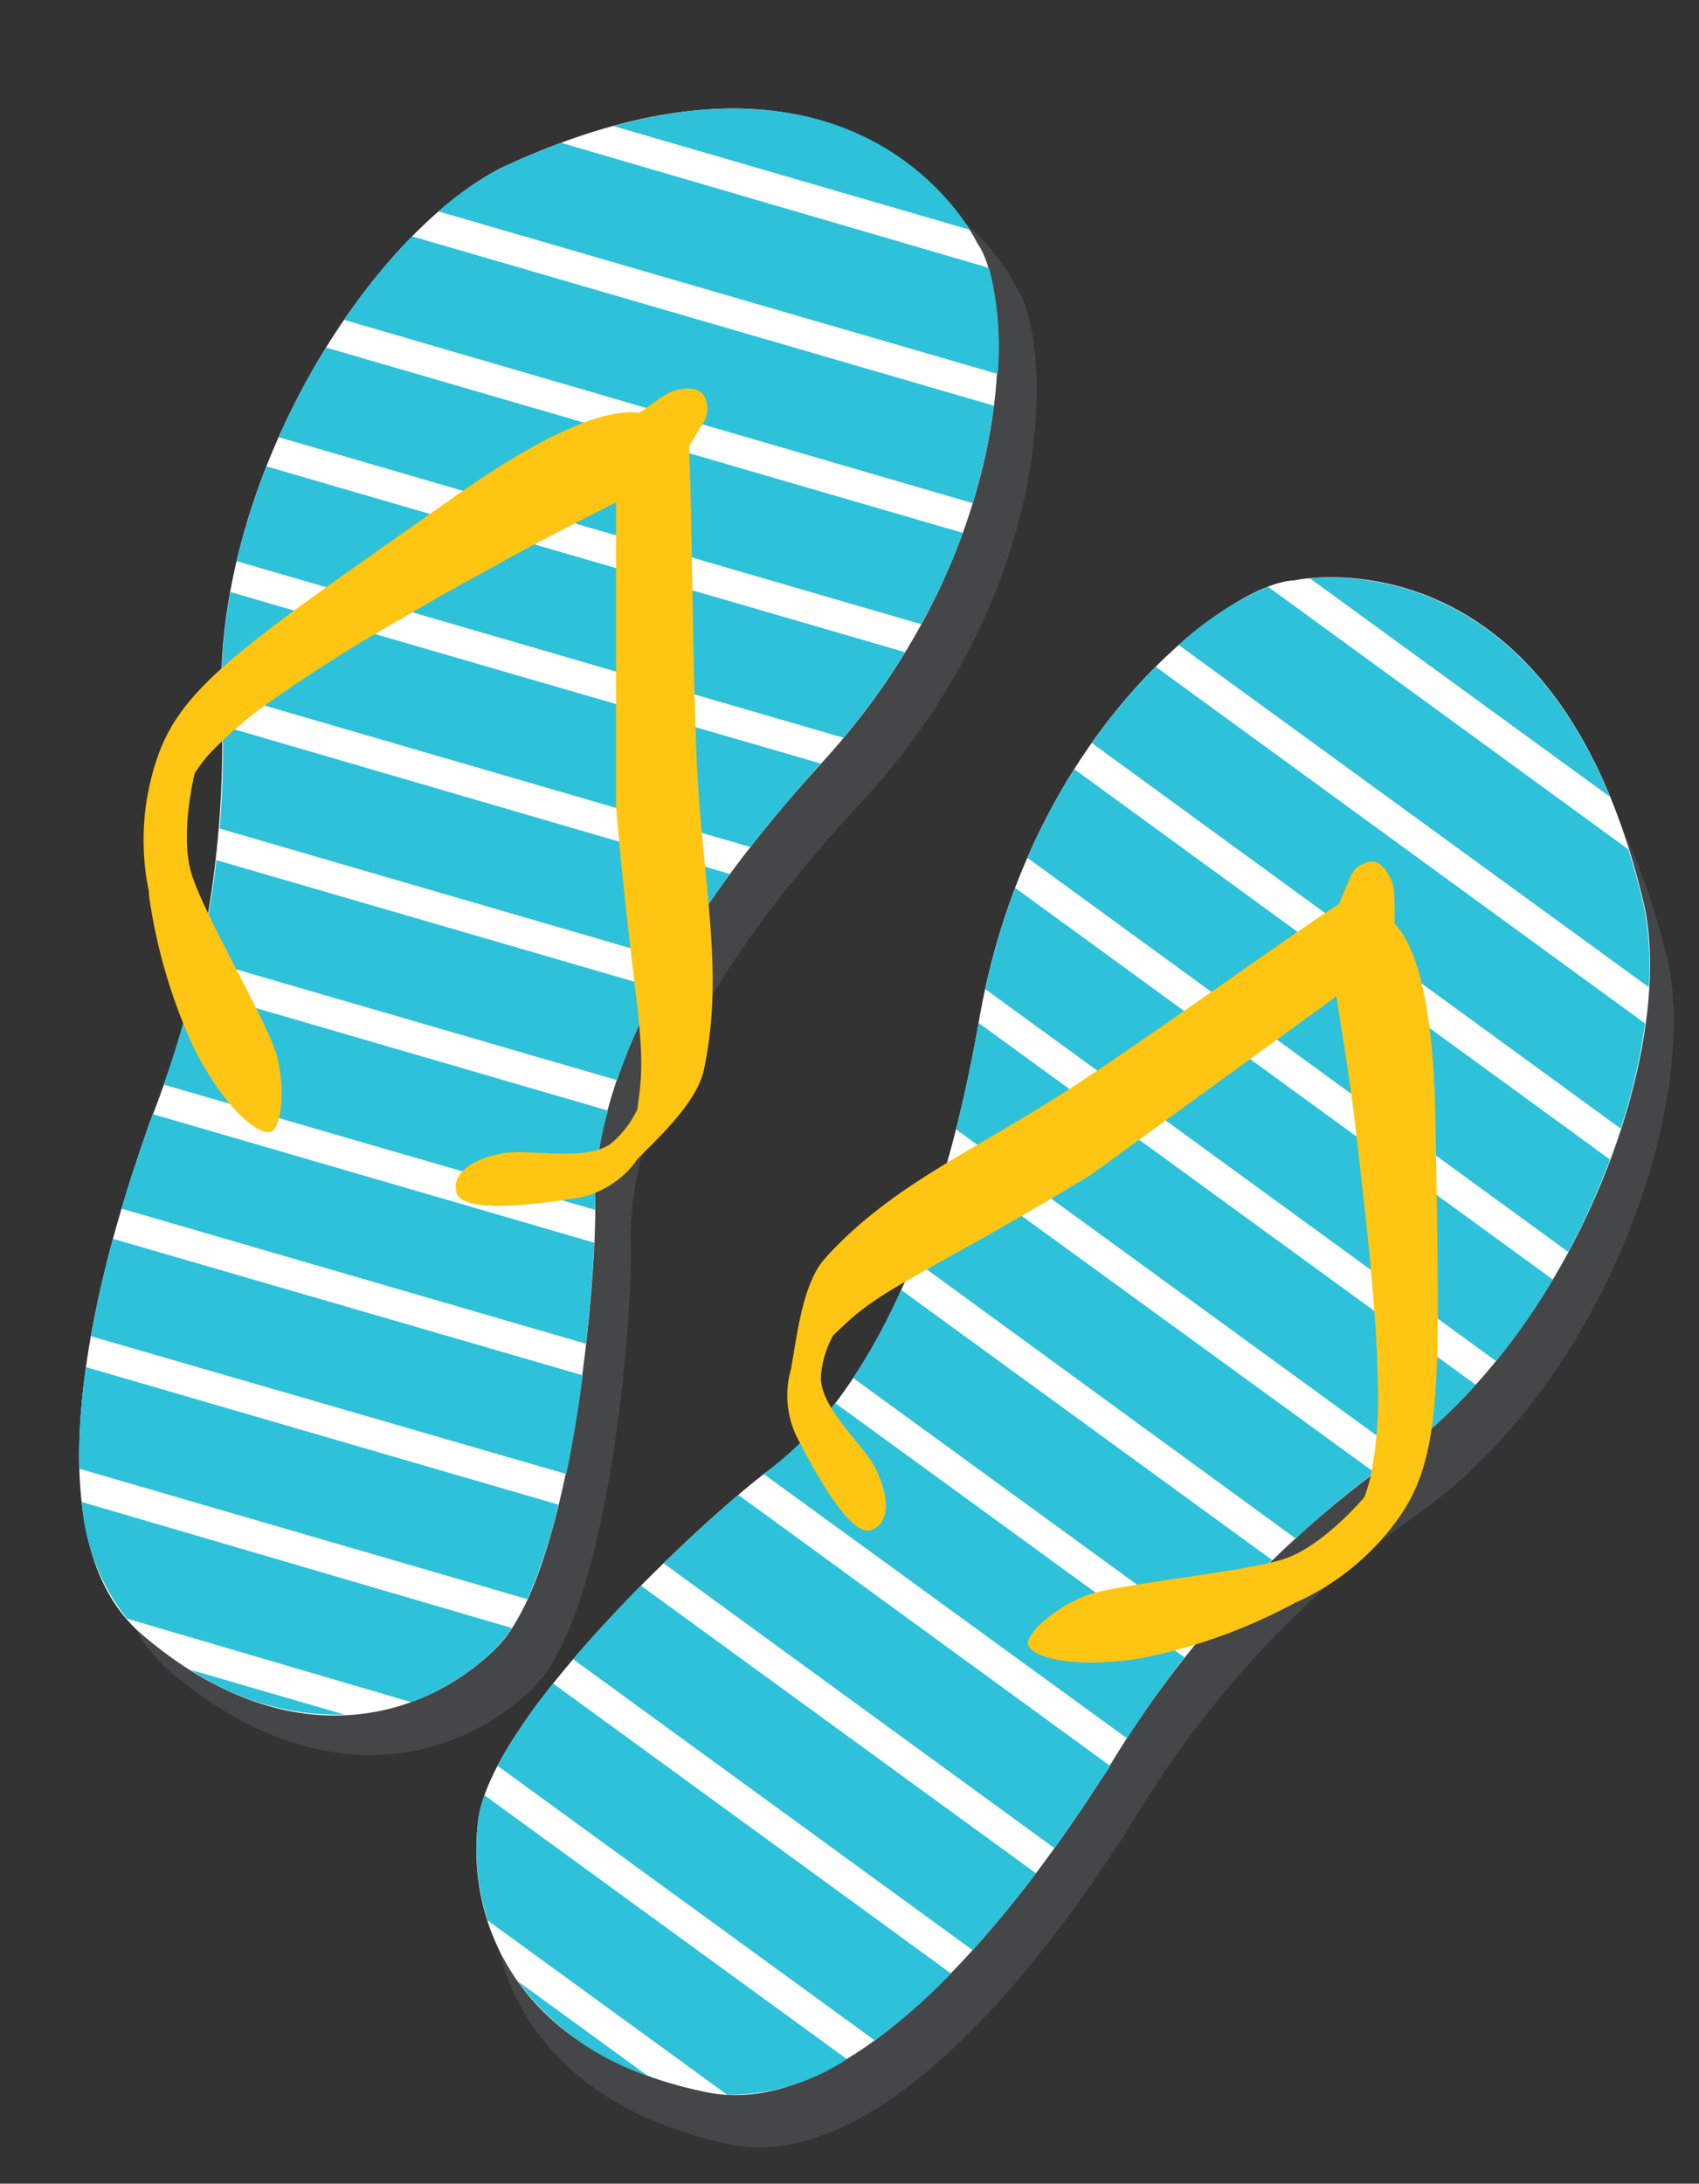
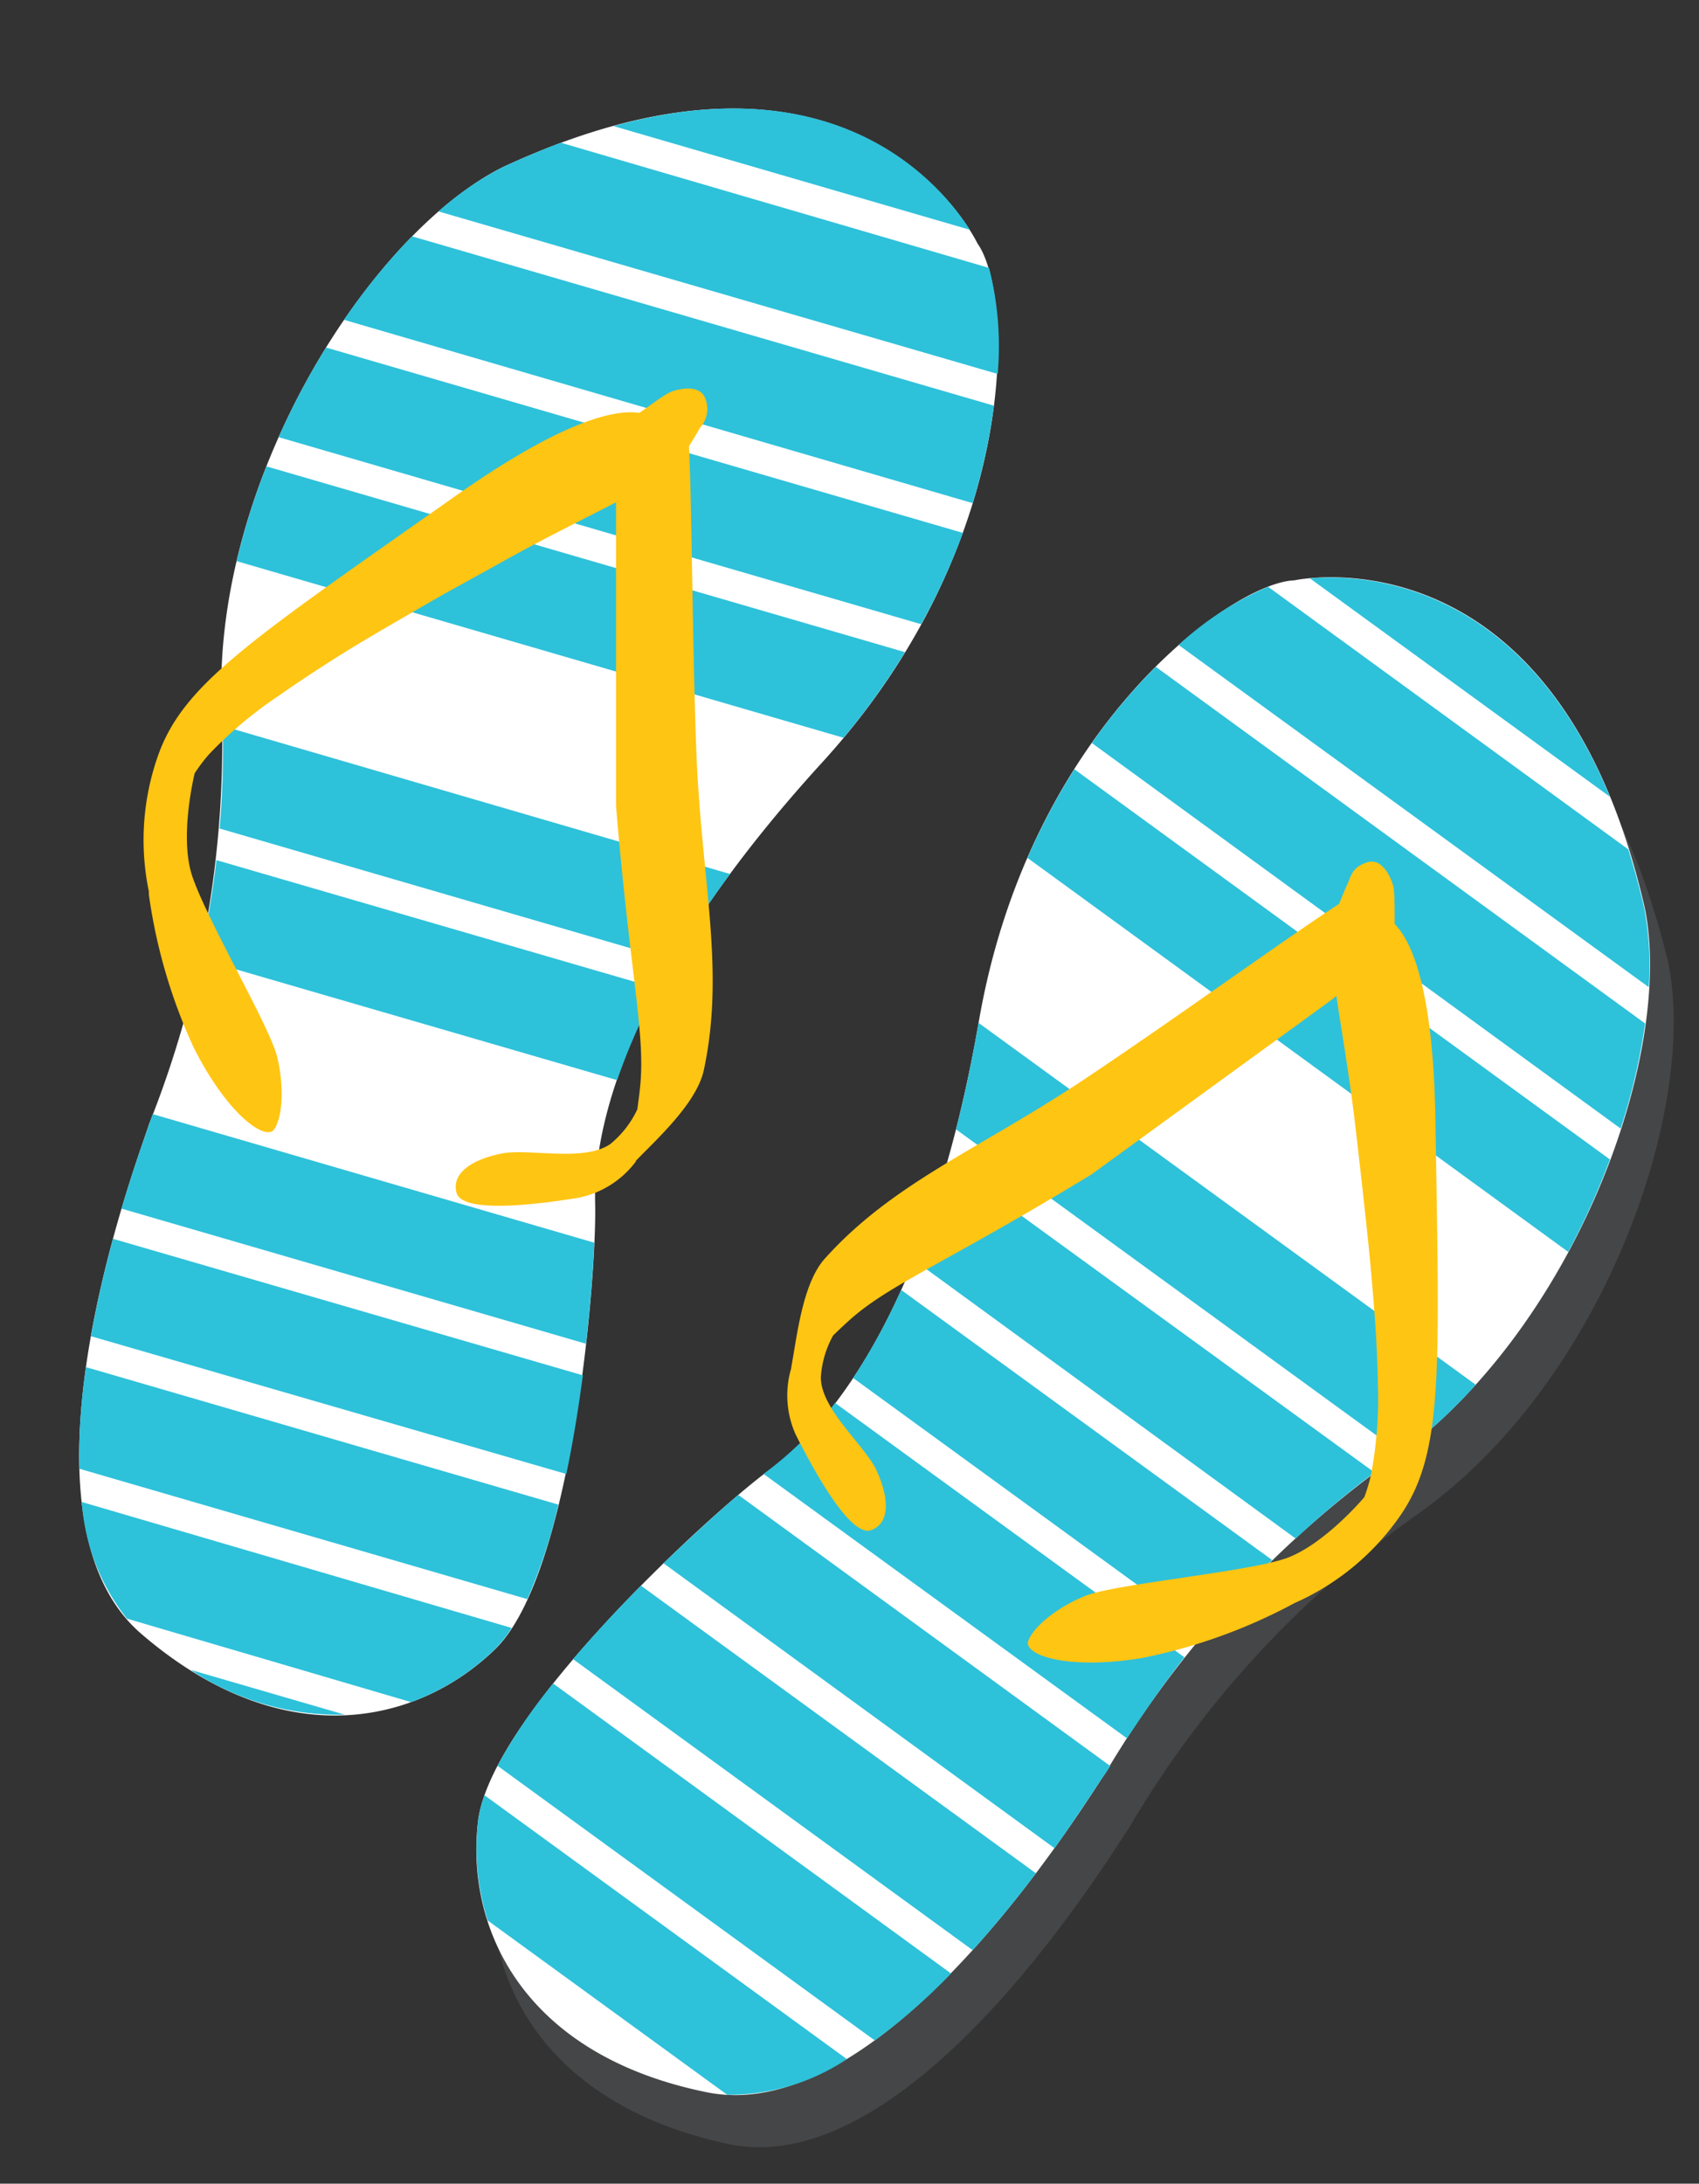
<svg xmlns="http://www.w3.org/2000/svg" data-name="Layer 1" height="156.9" preserveAspectRatio="xMidYMid meet" version="1.0" viewBox="-5.7 -7.8 122.1 156.9" width="122.1" zoomAndPan="magnify">
  <rect x="-5.7" y="-7.8" width="122.1" height="156.9" fill="#333333" stroke="none" />
  <g fill="#58595b" id="change1_1" opacity=".5">
    <path d="M114.18,61.34C107.44,33.2,88.29,37.21,88.29,37.21c-4.45.09-19.16,10.37-22.65,31.66s-10.89,29.44-15,32.38S30.51,118.7,29.74,126.46s3.52,16.94,16.91,19.79,27.92-21.55,28.79-22.72a72.27,72.27,0,0,1,20.5-22.37C109.34,91.88,116.39,72.05,114.18,61.34Z" />
-     <path d="M32.41,7c26.33-11.9,34.85,5.69,34.85,5.69,2.65,3.57,3.5,21.49-11.18,37.29S39.47,76.57,39.63,81.6s-1.48,26.61-7.13,32S17,121.16,6.55,112.32s0-35.26.37-36.66a72.47,72.47,0,0,0,5.17-29.91C11.24,29.48,22.6,11.77,32.41,7Z" />
  </g>
  <g fill="#fff" id="change2_1">
    <path d="M112.53,57.55C106.21,29.72,87.31,33.9,87.31,33.9c-4.39.14-19,10.51-22.66,31.66S53.6,94.89,49.55,97.85s-20,17.53-20.9,25.24,3.29,16.77,16.44,19.44,27.73-21.69,28.6-22.85A73.93,73.93,0,0,1,94.13,97.26C107.43,87.9,114.59,68.16,112.53,57.55Z" />
    <path d="M30.41,4.22C56.3-7.81,64.55,9.7,64.55,9.7c2.57,3.56,3.3,21.44-11.18,37.3S36.94,73.68,37.07,78.69s-1.61,26.59-7.18,32-15.27,7.66-25.44-1.1S4.64,74.35,5,73a73.8,73.8,0,0,0,5.23-29.88C9.52,26.82,20.76,9.08,30.41,4.22Z" />
  </g>
  <g fill="#2ec1da">
    <g id="change3_2">
      <path d="M47.36,99.61c-1.48,1.26-3.37,3-5.38,4.91L70.09,125c2-2.84,3.36-5,3.6-5.3a7.25,7.25,0,0,0,.4-.61Z" />
      <path d="M59.06,84.88a44.18,44.18,0,0,1-3.45,6.33l25.23,18.36c1.41-1.68,3-3.47,4.88-5.28Z" />
      <path d="M64.62,65.69c-.48,2.77-1,5.31-1.62,7.65L95,96.63a38.36,38.36,0,0,0,5.36-4.93Z" />
      <path d="M110,49.45c-6.48-15.73-18-16-21.57-15.7Z" />
      <path d="M79,38.54l33.79,24.59a22.62,22.62,0,0,0-.3-5.57c-.35-1.54-.75-3-1.17-4.33L85.43,34.36A22.82,22.82,0,0,0,79,38.54Z" />
      <path d="M29.12,121.19a8.77,8.77,0,0,0-.47,1.9,17.13,17.13,0,0,0,.7,7.1l17.21,12.52a15.18,15.18,0,0,0,8.6-2.56Z" />
      <path d="M34.05,113.16a38.41,38.41,0,0,0-4,5.91l27.12,19.74A43.64,43.64,0,0,0,62.65,134Z" />
      <path d="M77.36,40.11a40.83,40.83,0,0,0-4.59,5.48l38,27.7a44.44,44.44,0,0,0,1.76-7.55Z" />
-       <path d="M31.52,134.56a19.15,19.15,0,0,0,9.33,6.79Z" />
      <path d="M71.51,47.47a47.54,47.54,0,0,0-3.37,6.37L107,82.15a53.69,53.69,0,0,0,3-6.64Z" />
      <path d="M54.31,93a24.24,24.24,0,0,1-4.76,4.82l-.38.28,26.12,19c1-1.49,2.32-3.51,4.13-5.82Z" />
      <path d="M40.36,106.13c-1.65,1.67-3.33,3.47-4.88,5.28L64.2,132.32c1.7-1.87,3.23-3.77,4.55-5.52Z" />
-       <path d="M67.26,56a50.81,50.81,0,0,0-2.15,7.27L101.82,90a47.21,47.21,0,0,0,4.08-5.86Z" />
      <path d="M62.37,75.67A68.46,68.46,0,0,1,60,82.75l27.42,20A67.94,67.94,0,0,1,93.08,98Z" />
    </g>
    <g id="change3_1">
      <path d="M2.42,81.21c-.57,2.11-1.14,4.49-1.58,7L35,98.11c.49-2.34.88-4.76,1.19-7.09Z" />
      <path d="M.48,90.43A44.06,44.06,0,0,0,0,97.73l32.2,9.37a38.63,38.63,0,0,0,2.23-6.79Z" />
      <path d="M5.27,72.25q-.18.5-.24.69c-.11.39-1,2.74-2,6.1l33.38,9.71c.32-2.78.51-5.31.6-7.26Z" />
-       <path d="M8.13,63.3c-.72,2.85-1.48,5.16-2.07,6.83l31,9v-.47A23.67,23.67,0,0,1,38,72Z" />
      <path d="M.18,100.12a15.21,15.21,0,0,0,3.24,8.38l20.43,6a17.17,17.17,0,0,0,6-3.79,8.54,8.54,0,0,0,1.22-1.54Z" />
      <path d="M30.41,4.22a22.62,22.62,0,0,0-4.6,3.17L66,19.07a22.76,22.76,0,0,0-.62-7.62l-30.79-9C33.21,3,31.84,3.55,30.41,4.22Z" />
      <path d="M9.85,54c-.3,2.57-.73,5-1.2,7.09l30,8.72a44.6,44.6,0,0,1,2.9-6.59Z" />
      <path d="M17.73,17.17a54.62,54.62,0,0,0-3.41,6.44L60.5,37.05a47.11,47.11,0,0,0,3-6.56Z" />
      <path d="M64,8.71c-1.94-3.06-9.2-12-25.61-7.45Z" />
-       <path d="M23.91,9.18a44.4,44.4,0,0,0-4.89,6L64.2,28.35a42.71,42.71,0,0,0,1.53-7Z" />
+       <path d="M23.91,9.18a44.4,44.4,0,0,0-4.89,6L64.2,28.35a42.71,42.71,0,0,0,1.53-7" />
      <path d="M8,112.18a19.11,19.11,0,0,0,11.07,3.22Z" />
-       <path d="M10.86,34.74A37.79,37.79,0,0,0,10.23,42l38,11.06c1.49-1.9,3.16-3.89,5.05-6Z" />
      <path d="M13.45,25.71a48.9,48.9,0,0,0-2.14,6.81L54.92,45.21a51.54,51.54,0,0,0,4.42-6.15Z" />
      <path d="M10.3,44.36a65.35,65.35,0,0,1-.22,7.37l32.56,9.48A70.29,70.29,0,0,1,46.77,55Z" />
    </g>
  </g>
  <g fill="#ffc513" id="change4_1">
    <path d="M53.57,82.64c-1.61,1.8-2,5.64-2.4,7.77,0,0,0,0,0,.07a6.87,6.87,0,0,0,.31,4.79c1.44,2.86,4,7.43,5.44,6.87s1.21-2.48.37-4.29-4-4.37-4-6.69a7.13,7.13,0,0,1,.88-3c.41-.4.84-.81,1.33-1.24,2.85-2.49,6.91-4.05,17.23-10.33L90.05,64l.29-.25c.35,2.42.94,5.68,1.42,9.85.15,1.31.31,2.7.47,4.14.08.76.17,1.52.25,2.3.12,1.13.24,2.27.34,3.4s.2,2.28.28,3.39c.12,1.67.2,3.3.22,4.83a29.28,29.28,0,0,1-.49,6.5,12.45,12.45,0,0,1-.48,1.61c-.12.15-2.85,3.34-5.5,4.35s-12.4,1.88-14.54,2.74-3.82,2.32-4.12,3.27,2.71,2.09,8.13,1.21a39.19,39.19,0,0,0,10.83-3.86l.21-.11A18.14,18.14,0,0,0,95,101c3.07-4.55,2.73-10.4,2.46-28.29-.14-8.8-1.5-12.67-2.93-14.12,0-1,0-2.45-.11-2.74-.1-.45-.75-2.06-1.87-1.69s-1.15,1-1.41,1.55c-.11.22-.35.8-.61,1.44-3.39,2.18-11.91,8.34-18.38,12.65C64.63,74.8,58.48,77.17,53.57,82.64Z" />
    <path d="M44.36,46.57c-.31-7.77-.33-18.29-.55-22.3.36-.59.69-1.13.8-1.34A2,2,0,0,0,45,20.87c-.37-1.12-2-.71-2.47-.52s-1.43.92-2.28,1.52c-2-.31-5.95.87-13.15,5.92C12.5,38.08,7.56,41.24,5.69,46.4A18.19,18.19,0,0,0,5,56.26a2.32,2.32,0,0,0,0,.23,39.07,39.07,0,0,0,3.23,11c2.48,4.9,5.17,6.68,5.76,5.87s.77-3,.22-5.25S8.73,57.56,8,54.76s.25-6.82.29-7a13,13,0,0,1,1-1.33,29.35,29.35,0,0,1,5-4.21c1.25-.88,2.61-1.78,4-2.66.94-.6,1.92-1.19,2.9-1.77s2-1.16,2.95-1.72l2-1.15,3.62-2c3.66-2.06,6.65-3.5,8.81-4.63,0,.23,0,.37,0,.37l0,21.44c1,12,2.09,16.24,1.75,20-.06.66-.14,1.24-.22,1.81a7.1,7.1,0,0,1-1.95,2.5c-1.93,1.3-5.82.29-7.78.67s-3.66,1.33-3.26,2.82,5.6.88,8.76.36A6.81,6.81,0,0,0,40,75.65l0-.05c1.5-1.55,4.37-4.14,4.88-6.51C46.42,61.91,44.73,55.54,44.36,46.57Z" />
  </g>
</svg>